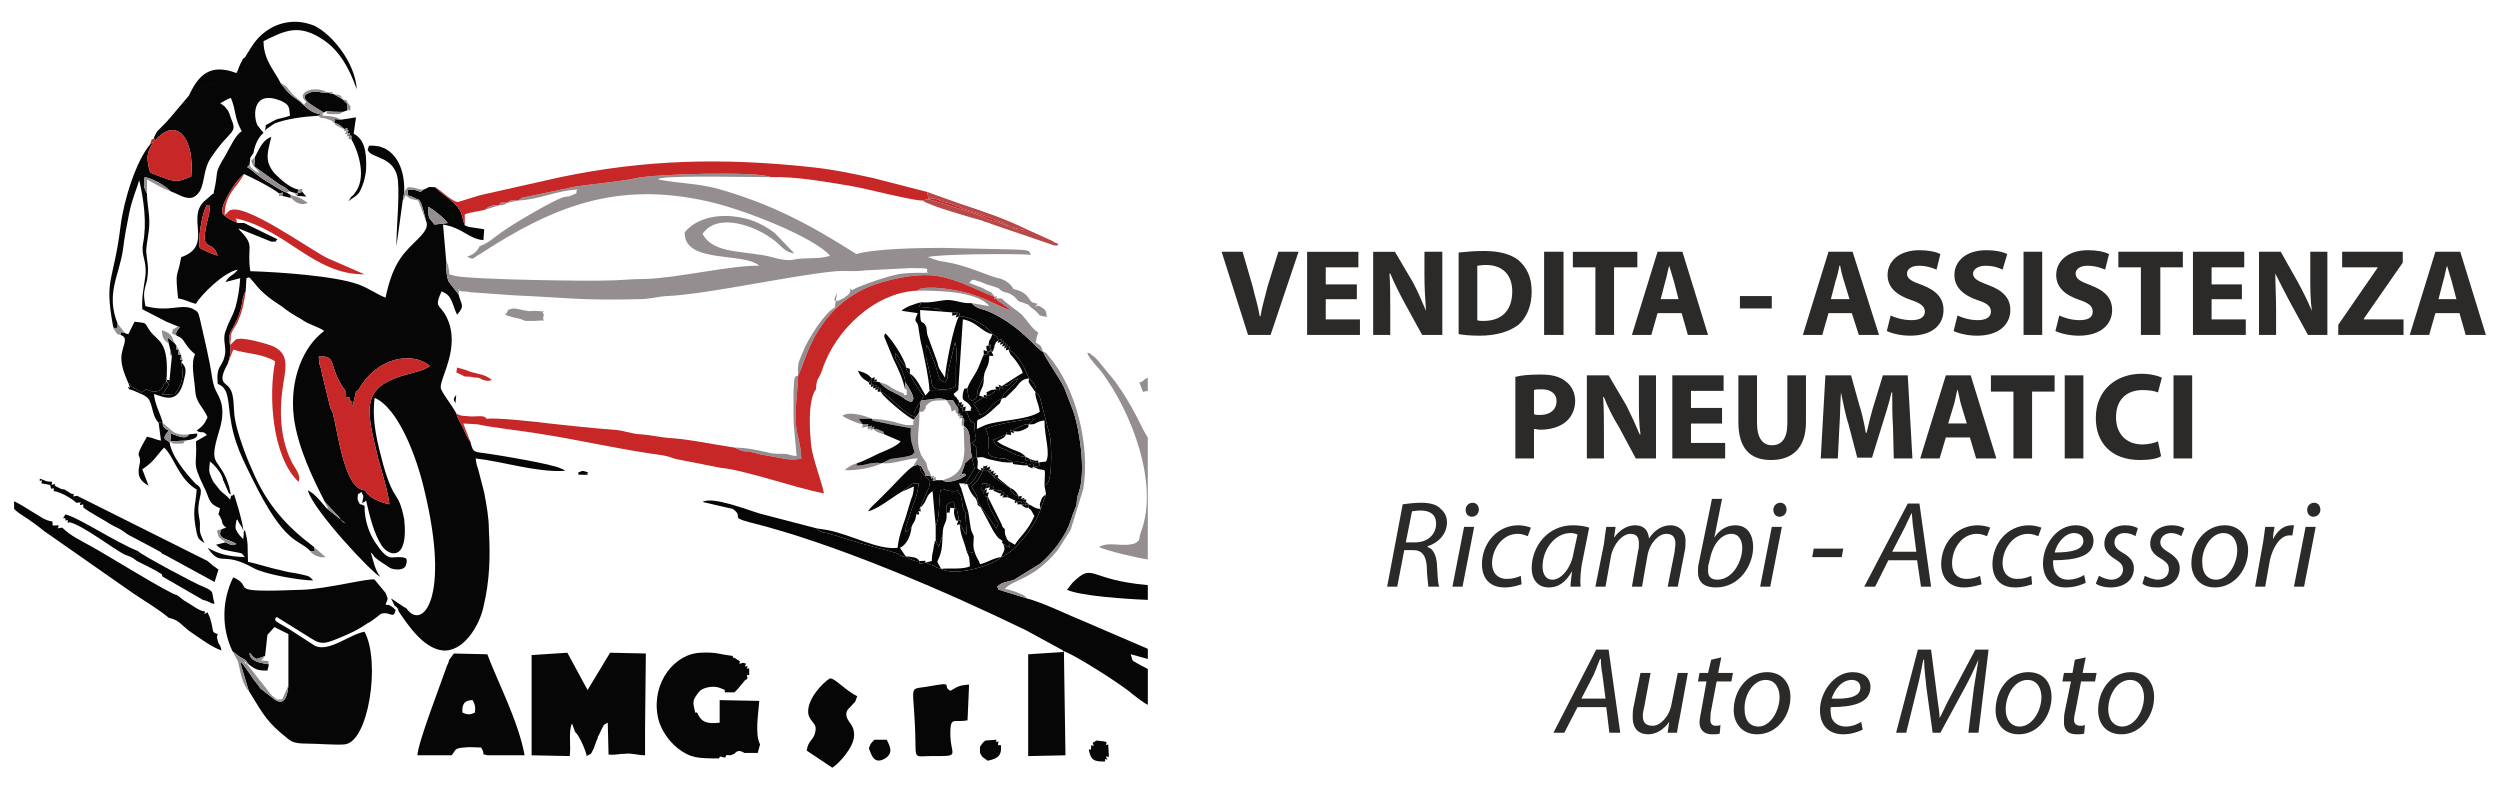
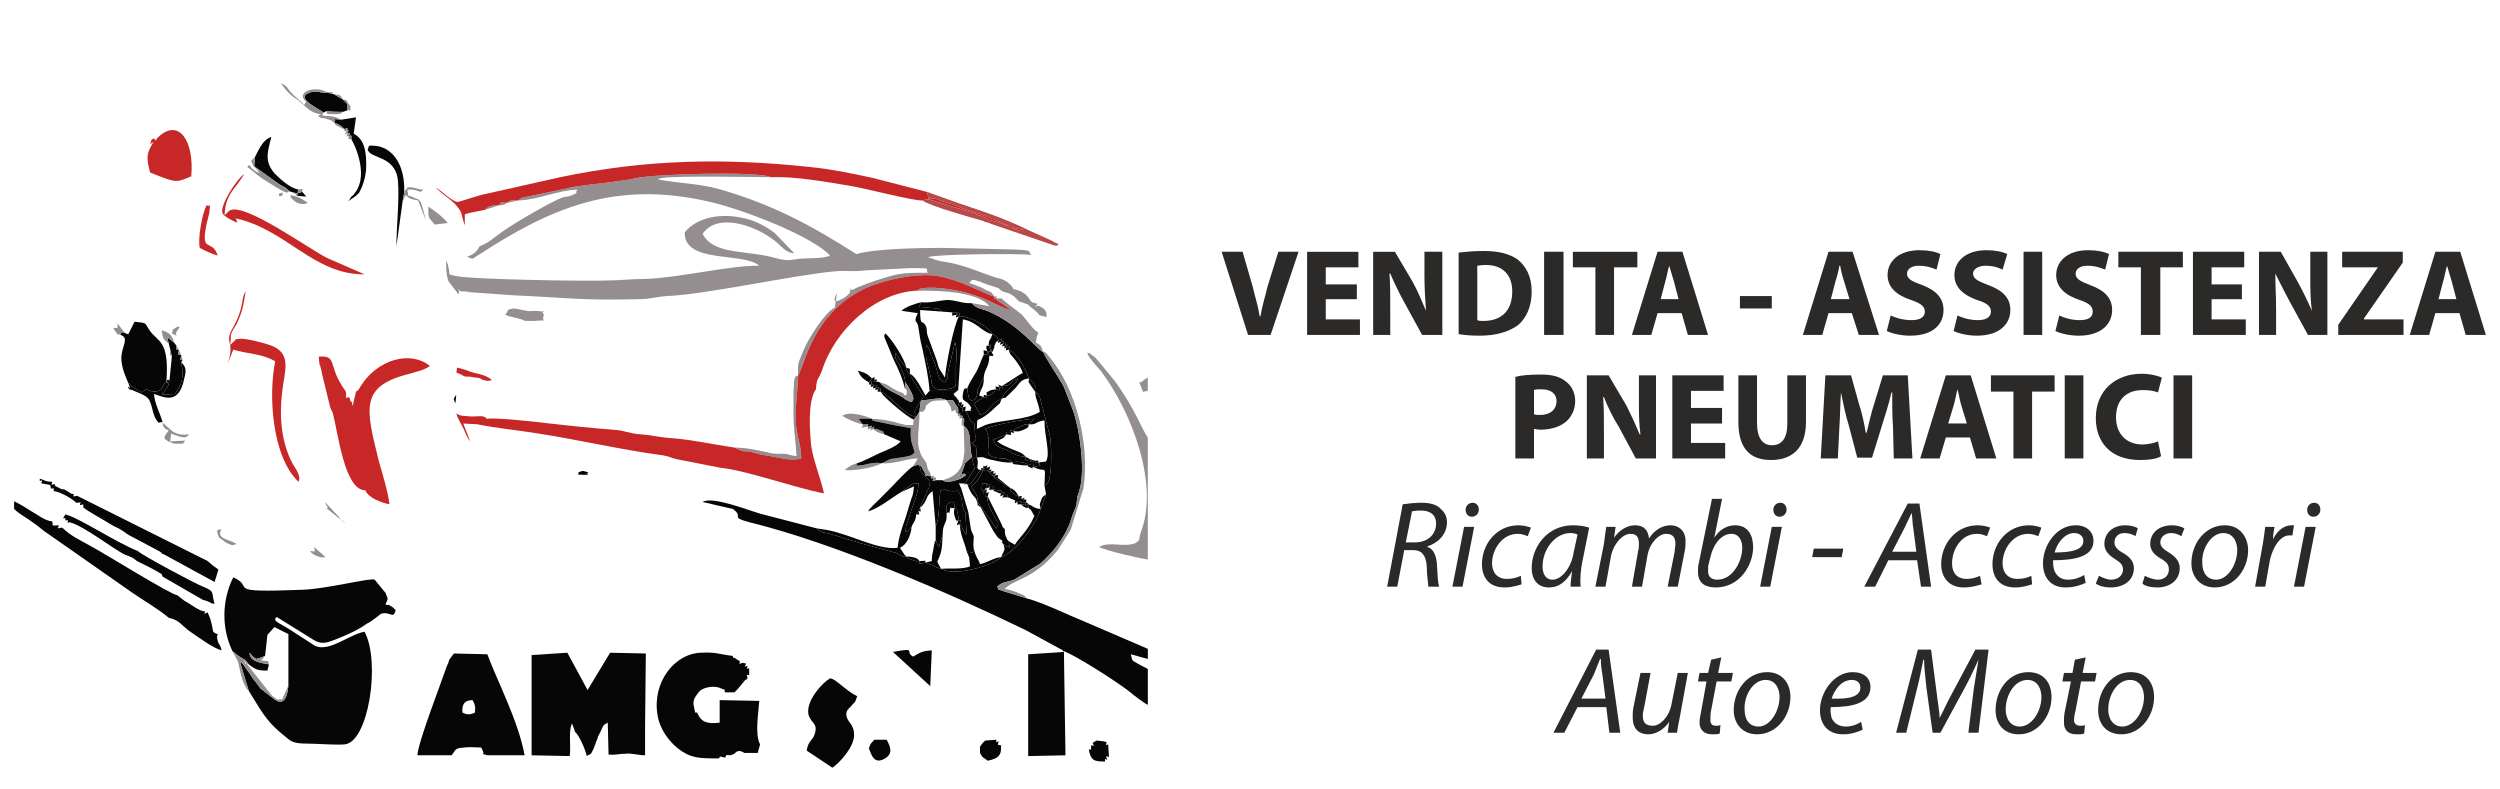
<svg xmlns="http://www.w3.org/2000/svg" xml:space="preserve" width="32.173mm" height="10.16mm" version="1.1" style="shape-rendering:geometricPrecision; text-rendering:geometricPrecision; image-rendering:optimizeQuality; fill-rule:evenodd; clip-rule:evenodd" viewBox="0 0 3217 1016">
  <defs>
    <style type="text/css">
   
    .fil0 {fill:#060606}
    .fil1 {fill:#948E90}
    .fil3 {fill:#B84948}
    .fil2 {fill:#C82727}
    .fil4 {fill:#2B2A29;fill-rule:nonzero}
   
  </style>
  </defs>
  <g id="Layer_x0020_1">
    <g id="_2425117330352">
      <g>
-         <path class="fil0" d="M482 717c4,3 1,1 5,4l15 10c4,2 17,4 20,-3 4,-11 -2,-10 -2,-10 -1,0 -2,-2 -2,-1 -1,1 -2,0 -2,0 -14,-1 -16,7 -34,-20 -8,-13 -13,-28 -13,-46 -4,-2 -4,-2 -6,-2 -1,-3 -3,-4 -3,-8 1,-9 0,-3 5,-8 4,8 2,5 1,15 1,-1 2,-2 2,-2 0,1 2,-1 2,-1 0,0 1,-1 1,-1l0 0c4,18 10,43 20,58 10,15 35,20 29,-34 -8,-39 -12,-18 -27,-70 -7,-27 -15,-55 -11,-86 30,13 54,75 64,119 34,140 -3,181 -23,152 -1,0 -2,-2 -2,-1l-18 -12 4 8c0,1 1,1 1,2 1,0 2,1 2,1 3,4 1,0 3,6 11,16 31,47 56,50 27,3 48,-32 53,-56 8,-33 9,-64 7,-99 0,-16 -3,-32 -6,-48l-8 -31c-2,-5 -2,-6 -3,-13 36,4 77,18 115,16 -4,-3 0,-1 -5,-3 -12,-6 -79,-17 -93,-19 -19,-3 -20,0 -24,-16 -5,-6 -6,-11 -9,-17 -4,-8 -7,-12 -9,-19 -5,-10 -19,-27 -20,-33 -1,-13 26,-52 8,-90 -9,-19 -17,-11 -7,-34 14,5 13,15 20,30 11,-12 5,-13 2,-26l-13 -17c-3,-8 -3,-18 -3,-27l-4 -46c25,4 34,19 52,20l1 -14 -20 -3 -5 -2c-6,-16 -1,-15 -14,-29 -9,-8 -16,-12 -24,-20 -11,-1 -7,0 -15,3l-4 3c-7,-3 -8,-3 -17,-3 3,12 -3,5 8,10 7,4 6,1 9,6 2,3 6,20 7,24 6,13 -12,23 -28,42 -13,16 -19,34 -24,57 -11,-4 -21,-12 -35,-17 -30,-11 -104,-16 -139,-17 -5,-4 -4,0 -4,-14 1,-42 -11,-31 -13,-39 -1,-1 -1,-2 -2,-2l11 -7 -8 0c-5,-2 -18,-8 -20,-13 -3,-10 18,-43 28,-50 11,5 37,18 45,25 6,-1 5,-3 4,3l12 3 3 -1c-5,1 -4,3 -4,-3l-5 -3c-9,-3 -18,-10 -28,-16 -9,-5 -15,-12 -23,-17l3 -3 1 -9 4 -6c2,-11 6,-20 13,-26l-8 -10c-6,-14 -5,-46 31,-31 10,5 10,7 11,19 -19,6 -12,1 -31,12l-1 7c1,0 1,-2 2,-2l10 -7c15,-6 38,-9 56,-10l4 -2c-13,-1 -20,-10 -28,-17 -12,-8 -14,-10 -24,-23 -7,-15 -22,-29 -22,-54 28,-14 46,-23 78,-1 20,14 32,35 42,63 -2,-35 -33,-72 -55,-82 -20,-8 -40,-6 -57,4 -16,10 -21,19 -32,37 -6,21 -8,20 -20,35 -29,-5 -39,-2 -45,27 0,-1 -1,-2 -1,-3 0,0 -1,-1 -1,-2l-3 -6c0,-1 0,-2 0,-2l-17 23c-2,3 -3,3 -6,6 -1,1 -2,2 -3,3l-21 22 0 1c4,5 1,2 6,-2 26,-24 46,5 42,51 -20,8 -18,9 -53,-5 -5,-19 -5,-25 5,-40 -1,2 -4,2 -5,4 -18,21 -34,72 -38,105 -9,73 -21,66 -10,127l1 4c7,0 5,1 5,-6 -15,-38 2,-61 7,-94 2,-17 5,-32 8,-47 4,-20 10,-32 13,-43 6,25 10,56 5,81 -3,17 5,21 3,42 -2,15 -5,26 -4,43l31 16 17 7c0,1 -3,4 -4,6 -2,7 -1,-1 0,5 5,2 3,1 7,4 4,4 6,11 17,20 -6,11 -1,31 0,46 1,17 10,21 16,35 -4,9 -7,12 -14,17 6,5 8,-1 13,6l-14 8c2,32 -6,25 10,58 8,15 5,22 21,28 -3,14 -3,3 1,13 3,5 0,7 7,12l-6 2c-8,13 11,13 19,19 -6,3 -7,1 -14,-2l-12 3c5,5 7,6 17,8 21,4 14,2 20,8 -23,-1 -33,-4 -48,-12 18,26 18,3 59,26 14,8 60,16 77,16 -6,-6 -3,-5 -21,-9 -7,-1 -13,-2 -20,-4 -15,-3 -29,-8 -43,-11 -1,-21 1,-22 -4,-41 -4,7 0,-2 -2,10 0,0 0,1 0,1 0,0 0,1 0,1 -2,-2 -7,-7 -8,-10 -2,-3 -2,-3 -2,-7l1 -7c0,0 1,-1 1,-2 0,1 1,1 1,2 0,1 1,1 1,2l5 8c0,1 0,2 1,2 -2,-15 -8,-33 -12,-46 -6,6 -2,-4 -5,7 -5,-6 -8,-7 -13,-12l-7 -9c0,0 -1,-1 -1,-1 -3,-5 0,0 -3,-6 -4,-9 -3,-10 -2,-21 6,4 16,16 17,24 0,1 1,1 1,2l6 14c1,1 1,1 2,2 0,0 1,0 1,1l-1 -5c0,0 -1,-4 -1,-5 -12,-40 -27,-24 -15,-66 4,-13 8,-26 5,-41 -4,-15 -9,-15 -12,-33 -4,-27 -10,-50 -16,-77 -2,-8 -2,-9 -10,-13 -16,-6 -29,5 -60,-3 -3,-17 -2,-18 2,-33 3,-18 0,-24 -1,-37 0,-11 4,-23 4,-38 0,-13 -3,-25 -3,-37 -5,-8 -4,-14 -3,-21 9,1 27,11 33,18 14,5 27,17 38,0 7,-13 4,-28 15,-44 25,-37 34,-29 25,-50 -1,-3 -3,-9 -4,-10 -3,-4 -2,-2 -4,-5l-4 -3c0,0 -1,-1 -2,-1 6,-3 8,-5 14,-7 7,17 4,25 14,43 -7,3 -16,22 -21,31 -16,26 -8,18 -15,47 0,4 0,1 -2,3l-8 7c-28,22 11,59 -32,74 -5,29 -8,14 -4,53 11,2 14,5 23,7 6,-11 36,-41 54,-44 -7,9 -10,6 -16,16l19 -5c-1,14 -3,26 -6,37 -4,13 -9,19 -12,29 -6,13 1,22 -2,34 -4,17 -11,11 -9,36 10,4 12,11 14,25 4,42 12,60 30,96 43,88 60,78 75,94 8,1 6,2 5,-5 -33,-25 -60,-52 -80,-100 -7,-15 -19,-47 -22,-66 -2,-12 0,-30 -7,-39 -5,-7 -16,-6 -2,-31 10,-31 -6,-25 7,-47 15,-27 9,-35 16,-46l1 -17c5,-1 2,-3 10,6 10,13 21,21 35,30 9,7 15,11 26,17 4,3 8,5 13,7 6,3 11,4 16,8 -26,19 -45,61 -39,111 5,39 25,80 40,109l13 14c9,8 5,9 14,14l-25 -20c-6,-7 -15,-19 -24,-23 6,25 85,109 93,111 -7,-9 -9,-22 -12,-31 4,4 0,-1 5,6zm-264 -148c-5,-4 -11,-3 -1,-15 -3,-2 -2,0 -5,-3 -3,-3 -2,-2 -3,-7l0 -1 -5 1 3 23c-7,-1 -8,-3 -18,-5 -20,34 -5,17 -10,38 -2,10 -1,18 12,25l-8 -21c16,-11 16,-15 28,-28 12,10 19,41 42,54 -2,24 -6,27 0,56 2,8 3,8 10,13l-4 -9c-4,-10 0,-11 -3,-25 -4,-21 7,-31 0,-39 -1,-1 -2,-2 -4,-3 -13,-14 -31,-35 -34,-54zm1 -1l19 -1c18,-2 15,-7 16,-9 -1,0 -1,0 -2,0l-9 1c-4,8 -16,1 -23,-1l-1 10zm192 -99l-1 -10c23,-2 13,10 29,36 5,9 7,6 6,17l4 -1 1 2 1 4 2 0 0 5 1 -1 4 -17 0 0 3 -2c24,-43 70,-50 92,-31 -8,6 -17,7 -26,10 -65,16 -56,45 -40,111 4,14 13,44 14,57 -10,-2 -27,-8 -31,-18 -27,0 -35,-74 -42,-100l-3 -6 -11 -45 0 -1 -2 -8 -1 -2zm140 -203c7,4 21,15 25,21l-17 2c-7,-10 -8,-5 -8,-23zm-294 53c-3,-10 3,-46 9,-55 4,3 5,-5 3,11 -1,3 -2,9 -3,12 -9,41 7,19 14,42 -7,-2 -18,-7 -23,-10zm65 30c-5,-33 7,-32 -14,-53 0,-1 -1,-1 -1,-2l42 17c9,0 4,0 8,-3l-43 -21 -11 7c1,0 1,1 2,2 2,8 14,-3 13,39 0,14 -1,10 4,14zm-124 -172l21 -22c1,-1 2,-2 3,-3 3,-3 4,-3 6,-6l17 -23c0,0 0,1 0,2l3 6c0,1 1,2 1,2 0,1 1,2 1,3 6,-29 16,-32 45,-27 12,-15 14,-14 20,-35 -4,3 -1,-1 -4,5 -1,1 -2,4 -3,6 -3,7 -1,4 -4,9 -34,-13 -49,3 -61,29l-22 26c-3,4 -4,4 -6,7l-5 5c-8,9 -7,5 -12,16z" />
        <path class="fil0" d="M1185 389l-2 6 23 2c5,2 4,2 6,4l13 1c13,0 5,-1 6,3 5,-2 5,-3 3,2 12,-1 37,12 43,23 3,2 1,0 5,3 3,3 1,2 3,5 5,-2 5,-4 3,2 5,-2 4,-3 3,2 4,-1 4,-2 2,3 5,-2 4,-3 2,2 5,-1 5,-2 3,3 10,4 20,22 24,32l2 5c2,2 1,0 4,4 4,5 -1,-3 2,3 4,6 3,4 3,11l-1 0c5,4 1,-2 6,6l13 50c2,9 3,49 -2,59 -3,4 -2,3 -5,5l2 11 -7 19c-6,21 -33,56 -51,62 -7,9 -58,26 -77,15 -4,-1 -7,-2 -10,-4l-10 -4c-14,3 -5,0 -8,-2 -5,0 -2,1 -8,-1 -8,-3 -5,-2 -8,-5l0 1c-13,-2 -6,-3 -16,-6l-44 -12c-12,-4 -18,-5 -29,-9l-14 -4c-5,-1 -4,0 -8,-2 -6,-3 -1,0 -5,-4l-73 -19c-14,-4 -62,-23 -74,-15l39 9c15,11 -5,10 21,17 110,27 255,90 356,139l44 24c5,3 1,-1 5,4l-46 3 0 131 48 -1 -2 -134c16,6 66,38 83,51 6,5 20,16 25,18l0 -46c-5,-3 -8,-4 -13,-7 -9,-5 -6,-3 -9,-12l22 6 0 -13 -79 -34c-20,-8 -57,-26 -77,-31l-29 -9c-14,-5 -4,0 -9,-6 8,-7 11,-5 22,-9l34 -21c17,-15 33,-36 39,-56 1,-2 1,-3 2,-6l4 -10c0,-1 1,-1 1,-2l1 -10c1,-5 2,-6 3,-10 8,-27 0,-79 -8,-102l-12 -31c-6,-12 -24,-37 -27,-46l0 1c-9,-5 -28,-32 -65,-50 -17,-8 -18,-4 -27,-13 -12,1 -19,-4 -32,-4 -11,1 -20,4 -33,3z" />
        <path class="fil1" d="M1285 371c7,7 10,4 16,8 8,4 7,9 14,10l8 3 3 3c19,14 4,9 21,13 -1,-3 1,-8 -6,-12 -7,-5 -7,-1 -9,-1l3 -4 -7 -2c-5,-4 -5,-13 -24,-17 -4,-9 -16,-14 -20,-14 -20,-6 -42,-17 -68,-21 -14,-2 -14,-4 -22,-6 9,-4 116,-5 133,-3 -5,-5 4,-6 -25,-7l-89 -2c-30,0 -88,1 -111,8 -60,-38 -108,-64 -178,-84 -26,-7 -51,-7 -77,-12 1,-1 -1,-1 6,-2 19,-3 118,-1 139,-1 -17,-8 -149,-4 -172,1 -23,5 -52,7 -79,11l-57 12c-14,3 -11,1 -17,6 -4,0 -4,-1 -9,0 -5,1 -4,2 -5,3 -4,0 -11,-2 -10,3 -10,0 -14,1 -19,6l19 -6c4,0 1,1 6,-1 1,0 2,0 2,-1 0,-1 1,-1 2,-1l14 -3c27,-1 49,-13 76,-14 -5,7 5,2 -9,8 -2,1 -6,1 -10,2 -14,5 -62,33 -76,43 -12,8 -18,15 -31,20 -1,1 -3,2 -3,5 -1,8 -3,3 2,6 96,-63 178,-95 294,-69 46,10 137,46 158,70 -12,5 -32,2 -46,5 -15,3 -27,-4 -43,-6 -31,-5 -63,-4 -75,-27 19,-28 68,-11 93,9 8,6 13,15 25,16l-25 -26c-9,-7 -23,-15 -35,-18 -32,-9 -65,-3 -81,17 -1,41 76,25 96,43 -35,-1 -106,16 -147,17 -18,0 -33,2 -51,2 -17,1 -172,-1 -194,-6l-7 -2c0,0 0,-7 -1,-8 -1,-7 1,2 -1,-5l-2 -5c0,9 0,19 3,27l13 17 1 -7c0,1 -5,1 3,3 2,0 8,0 10,1l56 4c68,3 89,7 162,5 15,0 21,-3 36,-4 51,-2 162,-27 218,-32 15,-1 21,1 37,-1l59 -3c31,0 17,1 22,6 -10,0 -22,0 -32,1 -13,1 -45,12 -59,18 -7,3 -4,4 -10,2 1,0 1,-6 1,2 0,0 0,1 0,1 -1,4 -6,7 -9,9 -4,2 -1,0 -6,3 -1,-1 -10,5 -2,-10 0,1 -2,12 -3,19 -12,5 -35,41 -41,57 -5,13 -7,13 -6,30 -4,3 -5,-3 -6,21 0,10 0,19 0,28 0,22 3,37 4,55 -15,-2 -8,-3 -18,-3 -9,0 -13,0 -20,-2 -14,-3 -27,-6 -42,-6l9 4c2,1 7,1 10,1 8,2 14,4 21,5 15,2 32,8 46,4 0,-19 -7,-30 -7,-50 -1,-19 3,-43 3,-57 9,-14 19,-83 91,-114 19,-8 59,-18 87,-14 28,4 62,23 75,27 -1,4 -2,3 2,2 18,17 -15,-11 4,4l15 11c-8,0 -26,-13 -53,-21 -12,-4 -46,-10 -60,-7 -7,1 -5,1 -7,3 22,0 76,0 92,20l-23 -4c9,9 10,5 27,13 37,18 56,45 65,50 -2,-9 -4,-9 -9,-12 1,-9 1,-7 3,-13 -8,-5 -13,-14 -21,-23 -7,-6 -22,-16 -26,-21l-7 0c1,-4 2,-3 -2,-2 -7,-10 -4,-4 -15,-11 -1,0 -1,0 -2,-1l-16 -6c4,-3 2,-6 12,-2l4 1c0,1 1,1 2,1 6,3 13,4 20,7zm-669 -43c-5,-3 -3,2 -2,-6 0,-3 2,-4 3,-5 -3,7 -10,12 -16,13 9,6 8,1 15,-2z" />
        <path class="fil0" d="M341 844l3 -27 9 -10 18 9 0 66c-1,11 -4,28 -18,18l-18 -14c-1,-1 -2,-3 -2,-3 -6,-8 -6,-7 -11,-15l-10 -14c-1,-1 -2,-1 -3,-1l11 36c15,24 21,37 41,54 13,10 12,14 35,14 13,0 36,2 47,1 31,-2 47,-106 26,-145 -19,3 -46,27 -64,18l-34 -22c-13,-8 -21,-10 -15,-15l45 28c12,8 18,6 33,0 17,-7 26,-11 39,-20 5,-2 14,-10 17,-12 12,-4 16,8 19,-5 -5,-4 0,-1 -6,-5 -8,-4 0,0 -7,-2 4,-10 3,-6 0,-15l-14 -17c-4,-3 -62,12 -93,13 -105,4 -59,-3 -89,-16 -15,30 -15,66 -1,95 18,15 13,6 21,17 9,7 12,8 24,8l2 -8c-12,-2 -25,-4 -25,-15 6,6 2,4 9,8 6,-2 7,-2 11,-4z" />
        <path class="fil2" d="M1027 483c0,14 -4,38 -3,57 0,20 7,31 7,50 -14,4 -31,-2 -46,-4 -7,-1 -13,-3 -21,-5 -3,0 -8,0 -10,-1l-9 -4c-27,-4 -54,-10 -79,-12 -18,-1 -26,-4 -41,-5 -16,-1 -20,-5 -36,-6 -27,-2 -55,-5 -82,-8 -15,-2 -70,-8 -81,-6l-27 1c1,0 5,-1 5,0 9,2 5,1 10,6 24,5 55,8 79,12 52,8 107,21 160,28 11,2 9,3 18,5l56 11c32,3 93,25 133,33 0,-7 -14,-44 -16,-60 -2,-18 -5,-56 5,-73 1,0 1,-1 1,-2 1,-15 3,-10 8,-24 16,-50 67,-100 123,-102 2,-2 0,-2 7,-3 14,-3 48,3 60,7 27,8 45,21 53,21l-15 -11c-19,-15 14,13 -4,-4 -4,1 -3,2 -2,-2 -13,-4 -47,-23 -75,-27 -28,-4 -68,6 -87,14 -72,31 -82,100 -91,114zm-422 85l-9 -23 18 1c-5,-5 -1,-4 -10,-6 0,-1 -4,0 -5,0l27 -1c-2,-5 -12,-3 -19,-3 -10,-1 -14,0 -20,-4 2,7 5,11 9,19 3,6 4,11 9,17zm28 -79c-11,-9 -21,-7 -34,-13 -4,-1 -7,-2 -11,-3 -1,10 -2,5 5,9 7,4 5,2 14,3 3,1 4,1 7,1 10,2 -1,0 8,3 4,1 6,2 11,0z" />
        <path class="fil0" d="M740 942c5,4 13,22 15,31 5,-4 4,1 9,-10 2,-5 3,-9 5,-13 0,-2 1,-3 2,-5 7,-14 4,-11 11,-15l1 41c10,1 12,-1 22,-1 8,-1 16,2 25,2l0 -35 1 -96 -46 -1 -29 48 -26 -48 -46 3 0 129 49 1c2,-13 -2,-32 3,-42l4 11z" />
        <path class="fil0" d="M925 976c3,-3 -2,-3 8,-1 3,-5 0,-3 7,-3l5 -2c4,-5 8,-4 13,-1l17 0 3 -11c-7,-13 -2,-41 -1,-56l-51 -1 0 29c-17,2 -24,-1 -29,-13 -2,-1 -2,4 -4,-7 -1,-5 -1,-5 0,-10 2,-4 6,-10 9,-12 6,-4 18,-6 26,-2 10,4 2,0 5,5l12 0 4 -4 10 -12c1,0 2,-1 2,-1 0,-1 1,-1 1,-1 -1,-5 -2,-5 2,-4l0 -9c-4,1 -3,1 -2,-3 -5,1 -4,2 -2,-3l-4 -1c-5,1 -5,3 -4,-2 -1,-1 -4,-2 -6,-4 -2,-1 -2,1 -3,-2 0,-1 -1,-1 -1,-1 -17,-2 -20,-5 -40,-4 -34,1 -63,38 -56,80 3,19 15,34 26,43 17,13 27,13 53,13z" />
        <path class="fil0" d="M595 917c-1,-11 3,-16 13,-16 3,5 4,9 3,16 -6,3 -10,3 -16,0zm-14 55c6,-7 3,-9 16,-10 6,-1 16,0 22,0 8,13 -4,6 8,10l48 0c-8,-44 -35,-95 -48,-130l-43 -1 -6 8c-1,4 -1,4 -3,8 -9,26 -37,98 -38,115l44 0z" />
        <path class="fil2" d="M560 241c8,8 15,12 24,20 13,14 8,13 14,29l5 2 -5 -2 0 -14c4,-2 0,0 6,-2l20 -4c5,-5 9,-6 19,-6 -1,-5 6,-3 10,-3 1,-1 0,-2 5,-3 5,-1 5,0 9,0 6,-5 3,-3 17,-6l57 -12c27,-4 56,-6 79,-11 23,-5 155,-9 172,-1 33,-1 70,6 101,11 19,3 84,20 94,19 9,-2 2,-2 10,-1l58 18c1,1 3,1 4,2 1,0 2,0 2,0l6 3c11,6 9,3 20,7 5,2 5,2 8,3l3 1c1,1 3,1 4,2 0,0 1,0 2,0l13 3c-2,2 2,2 -5,1 -3,-1 -6,-2 -7,-3 -6,-2 -8,-4 -14,-7l-31 -12c0,0 -1,0 -1,0l-21 -7c-1,0 -2,-1 -2,-1 -1,0 -2,-1 -2,-1l-11 -4c-21,-5 -13,-7 -28,-6 -1,-2 -1,-6 -2,-9l-70 -18c-28,-6 -51,-11 -80,-14 -112,-12 -212,-10 -322,13l-98 22c-6,1 -33,10 -34,10 -8,-1 -20,-14 -29,-19z" />
        <path class="fil0" d="M18 655c7,7 16,11 25,18 6,4 9,7 13,10l113 79c16,11 35,22 48,33 13,3 15,8 25,16 13,9 32,23 43,26 -3,-12 -3,-3 -6,-17l1 -4c-9,-3 -4,-2 -10,-21l-3 -7c-5,2 -5,4 -3,-1 -9,-1 -16,-8 -27,-14l-9 -7c-9,-1 -94,-54 -111,-63 -14,-8 -26,-13 -37,-24 -11,2 -3,0 -5,-3 -11,1 -6,0 -8,-5 -10,-1 -19,-9 -25,-12 -10,-6 -14,-9 -24,-14l0 10z" />
        <path class="fil0" d="M1304 555c-5,-2 -5,-4 -3,1 -11,0 -4,0 -6,3l-17 7c3,9 9,10 17,13 9,5 14,8 25,9 -3,7 4,4 6,3 0,4 -1,3 3,3l7 2c0,-5 1,-3 -4,-3l-6 -2 -6 -3c-5,-6 -11,-7 -18,-10 -9,-4 -12,-5 -19,-10 8,-5 8,-3 12,-9 10,1 5,2 6,-3 5,2 4,3 3,-1 6,0 5,1 11,-1 12,-5 7,-5 9,-8 10,1 7,-3 20,-5 0,22 8,42 2,53l-9 1c2,4 -1,3 2,4l-9 2c1,-7 -5,-3 -8,-2 -2,-3 2,-2 -7,-4 -7,-1 -7,-1 -12,0 -1,-1 -1,-2 -5,-3 -4,-2 -4,-2 -9,-2 -32,-3 -8,-14 -21,-38 12,-6 53,-13 63,-13 -1,1 -2,1 -2,2l-5 5c-9,1 -2,-1 -11,3 0,0 -5,2 -5,2 -3,2 -4,3 -4,4zm-15 -42c9,-3 1,2 10,-6 3,-3 5,-5 8,-8 5,-6 7,-11 17,-12 0,7 -2,2 3,10l5 7c0,0 1,1 1,1 0,-7 1,-5 -3,-11 -3,-6 2,2 -2,-3 -3,-4 -2,-2 -4,-4l-2 -5c-4,-10 -14,-28 -24,-32 2,-5 2,-4 -3,-3 2,-5 3,-4 -2,-2 2,-5 2,-4 -2,-3 1,-5 2,-4 -3,-2 2,-6 2,-4 -3,-2 -2,-3 0,-2 -3,-5 -4,-3 -2,-1 -5,-3 -6,-11 -31,-24 -43,-23 2,-5 2,-4 -3,-2 -1,-4 7,-3 -6,-3 2,5 -4,5 6,3 -2,5 -2,4 3,2 -7,12 -17,64 -18,79l-7 -11c-2,-3 -2,-7 -4,-12l-11 -30c-2,-5 -1,-8 -2,-12 -5,-12 -8,2 -8,-22l28 2c-2,-2 -1,-2 -6,-4l-23 -2 2 -6c-8,2 -20,6 -25,11l21 3c-7,15 0,7 1,20 2,13 2,14 5,26 3,15 8,36 9,53l37 0 6 -91c18,3 25,17 38,19 -4,12 -4,4 -5,15 -2,0 -4,-2 -2,7 -6,-2 -4,-2 -4,4 6,0 5,1 4,-4 8,3 4,-4 2,-7 4,-2 5,2 2,-2l2 10c-7,-2 -4,-3 -3,5 7,0 6,1 3,-5 4,-3 0,2 3,-5 5,-9 -2,4 1,-4 3,-5 -1,-2 5,-6 -2,5 -2,3 3,2 -2,5 -2,4 3,2 -2,5 -3,4 2,3 -1,5 -2,4 2,2 -1,5 -2,4 3,3 2,8 3,6 9,14 4,6 7,9 9,16 -1,1 -1,1 -2,1l-25 16c-5,-2 -5,-4 -3,1 -9,-1 -3,0 -5,3 -3,1 -4,0 -8,2 -11,7 0,-1 -4,6 -4,-1 -3,-2 -3,2l-6 -2c3,-12 6,-9 6,-24l-8 17c0,3 -1,8 -2,10 -6,7 -8,1 -9,1l-1 -4c-1,-5 -1,-4 -1,-10 -3,3 -4,-3 -6,8 -2,12 5,6 11,18 -4,4 6,3 -8,4 1,-9 1,-5 -3,-5 1,-5 2,-4 -2,-3 1,-5 2,-3 -3,-3 -1,5 -2,4 3,3 -1,5 -2,4 2,3 -2,10 0,3 3,5 0,0 1,0 1,1 0,1 2,2 2,3 0,0 2,4 2,5 3,5 1,4 7,7 0,6 1,15 1,17 0,0 4,3 -4,8 1,1 2,1 2,3l3 2c0,0 0,0 0,0l1 14c-3,1 -3,-1 -6,2 1,3 2,8 3,12l-13 21c1,-1 3,-2 4,-1 3,3 10,-8 11,-10l3 -5c0,0 1,-1 1,-1 0,0 1,-1 2,-1 0,0 0,-1 1,-1 4,1 4,2 2,-2l5 -1 0 3 3 0 -1 2 3 0 0 3 3 0 -1 2 3 0 0 3 4 0c0,-5 1,-4 -4,-3 2,-5 3,-4 -2,-2 1,-6 2,-4 -3,-3 1,-4 2,-3 -2,-2 1,-6 3,-5 -3,-3 -1,-4 6,-5 -2,-2 -5,1 -1,-6 -3,3 -4,-1 -3,-2 -2,2 -10,-1 -2,-6 -6,-16 11,-2 8,1 20,3 9,2 17,4 26,3 1,3 -1,2 7,3 6,1 8,1 12,1 0,0 1,0 1,1 0,1 1,1 2,1 16,3 -10,1 5,0 17,9 15,-6 14,24 3,-2 2,-1 5,-5 5,-10 4,-50 2,-59l-13 -50c-5,-8 -1,-2 -6,-6 1,11 4,12 6,25 -17,11 -50,10 -70,17l-11 5c1,-21 -3,-2 24,-28 7,-7 4,-1 8,-11 -20,10 -12,16 -28,21 -2,-6 -5,-10 -8,-14 0,-1 1,-2 2,-2l11 -7c5,2 5,3 3,-2 3,-1 1,2 7,-2 7,-5 3,-3 5,-6 9,2 4,2 5,-3 5,2 5,4 3,-1 17,-2 5,-3 21,-10 -3,6 0,2 -4,6l-3 3c-9,10 -10,8 -14,17zm-73 -21c6,-9 2,-4 4,-14l9 -38c3,14 2,17 1,31l0 23c-2,9 0,1 -3,5 0,0 -25,8 -28,-5 0,0 -1,-7 -1,-7l-4 -17c-3,-10 -3,-15 -2,-26 3,4 2,2 5,9 1,2 0,2 2,5 2,7 2,4 5,13 5,19 5,18 12,21z" />
-         <path class="fil0" d="M1197 883c-32,6 -20,-8 -19,76 0,18 2,14 20,14 42,0 23,1 25,-35 1,-15 6,-8 22,-11l2 -46c-14,1 -15,3 -24,8 -12,-6 7,-12 -26,-6z" />
+         <path class="fil0" d="M1197 883l2 -46c-14,1 -15,3 -24,8 -12,-6 7,-12 -26,-6z" />
        <path class="fil0" d="M1290 696c3,12 4,9 -1,19 0,0 0,1 -1,2 -10,1 -17,7 -27,9l-1 -3c-5,-9 -9,-16 -7,-33l-1 21 -8 -1c1,2 0,1 2,4 0,0 0,1 0,1 0,0 1,2 1,2l1 10c0,1 0,2 0,2 -11,4 -23,2 -37,3l-4 -7c0,-1 -1,-2 -1,-2 6,-13 6,-16 7,-35l-5 16 -4 -8c-4,5 1,-5 -2,5 0,0 -1,5 -1,6 -1,5 -2,8 -2,15l-8 2c-2,-4 4,-2 -8,-2 -3,-5 -8,-5 -16,-6 3,3 0,2 8,5 6,2 3,1 8,1 3,2 -6,5 8,2l10 4c3,2 6,3 10,4 19,11 70,-6 77,-15 18,-6 45,-41 51,-62l7 -19c-2,2 -5,3 -6,7 -3,8 -2,5 -1,12 -6,-1 -3,0 -8,-2l-5 -3c-1,0 -1,0 -2,-1l-4 -3c1,-4 2,-3 -2,-3 0,-4 1,-2 -4,-1 1,-5 2,-4 -3,-3 -3,-5 -4,-8 -11,-11l-16 -13 -4 0 0 -3 -3 0 1 -2 -3 0 0 -3 -3 0 1 -2 -3 0 0 -3 -5 1c2,4 2,3 -2,2 -1,0 -1,1 -1,1 -1,0 -2,1 -2,1 0,0 -1,1 -1,1l-3 5c-1,2 -8,13 -11,10 -1,-1 -3,0 -4,1l13 -21c-1,-4 -2,-9 -3,-12 3,-3 3,-1 6,-2l-1 -14c0,0 0,0 0,0l-3 -2c0,-2 -1,-2 -2,-3 8,-5 4,-8 4,-8 0,-2 -1,-11 -1,-17 -6,-3 -4,-2 -7,-7 0,-1 -2,-5 -2,-5 0,-1 -2,-2 -2,-3 0,-1 -1,-1 -1,-1 -3,-2 -5,5 -3,-5 -4,1 -3,2 -2,-3 -5,1 -4,2 -3,-3 -2,-9 1,1 -3,-6 -4,-6 1,4 -4,-5l6 -5 -37 0c0,0 1,1 0,1l-5 6c-5,-8 -12,-24 -20,-28 -1,-9 2,-5 -5,-8 -1,-10 -20,-39 -27,-44 -2,5 -2,2 4,17 3,7 4,10 7,17 5,10 13,27 14,37l3 2 2 9c-7,-3 -5,3 -7,-5 3,5 0,3 5,3l0 -7 -3 -2 1 -8c-1,-8 -3,-12 -6,-19 -8,-16 -7,-9 -7,-19 6,7 4,9 14,19 0,3 1,4 2,5 0,1 1,2 1,2 0,-1 1,0 2,1 2,7 14,25 18,29 -19,27 -9,17 -12,26 -13,-2 -31,-27 -44,-32 0,-5 1,-4 -3,-3 1,-4 1,-3 -3,-2 1,-4 1,-3 -3,-2 1,-4 1,-3 -3,-2 1,-5 2,-4 -3,-3l4 -5c-1,3 -1,2 3,2 -1,4 -2,2 3,2 0,-4 1,-3 -3,-2 1,-5 1,-4 -3,-2 -6,-6 -8,-7 -18,-10 3,8 7,11 14,15 1,4 0,3 3,3 -1,4 -1,3 3,2 -1,4 -1,3 3,2 -1,4 -2,3 3,2 -1,4 -2,3 3,3l3 4c7,8 33,30 40,32l6 -8c0,-1 1,-1 1,-2l2 -15c16,0 23,-5 33,0 11,0 7,-1 12,6 4,6 3,3 3,12 4,-1 3,-2 2,2 4,0 4,-1 3,3 1,1 4,-4 2,10 12,7 6,27 11,40l-7 6c-4,4 -1,0 -3,5l-5 14c-1,-3 -7,1 1,-2 9,-4 0,-1 6,0 0,1 -1,1 -2,2l-5 3c-3,1 -17,7 -23,2l-9 0c-5,1 -4,2 -3,-3 -4,1 -3,2 -3,-2 -13,-2 -4,0 -10,-8 -3,-5 -1,-5 -7,-7 9,8 -5,3 16,21l-2 10c-1,0 -1,1 -1,1l-10 23 -2 5 -3 4c5,0 4,1 3,-4 4,-1 3,4 2,-5 4,-3 0,1 5,-5 5,-8 3,-10 11,-16l4 45c5,-9 4,-29 6,-46 10,-2 4,0 14,1 11,1 8,-4 9,2 7,4 3,19 9,25l4 0 -9 -30c0,-1 -1,-2 -1,-2l-2 -5c15,1 8,-2 15,11 6,10 7,5 9,17l3 2 1 1 -1 -1 -3 -2 0 -4c1,-7 -4,-13 -8,-20 17,-14 10,-22 20,-21l2 2 3 3 2 2 3 3 20 13c1,4 -2,1 4,7 3,3 3,2 7,4 0,4 -1,3 3,3l4 1c-1,5 -2,4 2,3 1,4 -4,3 4,3l-1 4c3,4 1,0 4,4l4 7c-8,19 -20,28 -25,37 -11,-6 -13,-7 -13,-20l-3 -3 -1 -3 1 3 3 3c0,4 0,8 2,11 0,1 1,3 2,3 2,6 1,-2 2,10 -1,-1 -2,-3 -3,-2 0,1 -2,-1 -3,-1 0,-1 -1,-2 -2,-2 -2,-2 -1,-3 -1,-4zm24 -47c-1,-4 4,-4 -5,-3l-3 -2c0,5 -1,4 3,2 2,4 -4,3 5,3 3,3 3,3 7,5 -4,-9 2,-4 -7,-5z" />
        <path class="fil0" d="M1071 988c8,-5 28,-26 28,-42 0,-15 -9,-16 -10,-26 0,-6 2,-7 6,-11 8,-10 3,0 8,-13 -16,-8 -28,-23 -35,-23 -9,5 -30,27 -28,45 2,12 12,12 9,24 -2,11 -9,10 -11,24l33 22z" />
        <path class="fil0" d="M160 428c-6,0 -5,-2 -5,3 12,4 1,15 1,30 0,12 6,25 9,32 1,0 1,0 2,1 1,4 9,7 15,11l6 -4c4,2 9,4 16,2 5,-2 5,-5 7,-9l3 -3c4,-53 -11,-51 -21,-65 -8,-11 -2,-10 -20,-12l-8 16c-4,-1 -2,0 -5,-2z" />
        <path class="fil2" d="M425 525l3 6 -2 -9c12,9 3,-9 13,27 6,24 4,32 15,58 7,18 13,9 16,24 14,-1 1,3 20,4 1,-35 -23,-50 -19,-115 0,-3 1,-8 1,-10 0,-14 0,-5 -2,-8 -8,2 -7,9 -8,18l-8 1 -1 1 7 3c-6,4 -4,4 -12,2l5 -10 -2 0 -7 5 6 -9 -1 -2c-10,10 -4,4 -4,1l-7 -7c-5,-5 0,-2 -6,-4l-5 -10c-4,-5 0,-1 -4,-12 -2,-5 -3,-9 -6,-13 -1,6 1,0 -6,3l1 2c11,-5 3,-4 9,2l-7 6 0 1c8,-4 7,-13 10,8 2,12 12,29 1,37zm33 -21l0 0 0 0c5,1 5,2 3,-2l-3 2zm3 -2c2,4 2,3 -3,2l0 0 -4 17 8 -1c1,-9 0,-16 8,-18 2,3 2,-6 2,8 0,2 -1,7 -1,10 -4,65 20,80 19,115 -19,-1 -6,-5 -20,-4 -3,-15 -9,-6 -16,-24 -11,-26 -9,-34 -15,-58 -10,-36 -1,-18 -13,-27l2 9c7,26 15,100 42,100 4,10 21,16 31,18 -1,-13 -10,-43 -14,-57 -16,-66 -25,-95 40,-111 9,-3 18,-4 26,-10 -22,-19 -68,-12 -92,31zm-16 10c0,3 -6,9 4,-1l-4 1c1,-11 -1,-8 -6,-17 -16,-26 -6,-38 -29,-36l1 10c7,-3 5,3 6,-3 3,4 4,8 6,13 4,11 0,7 4,12l5 10c6,2 1,-1 6,4l7 7zm-31 -32l11 45c11,-8 1,-25 -1,-37 -3,-21 -2,-12 -10,-8zm-2 -9l2 8 7 -6c-6,-6 2,-7 -9,-2zm39 46l-1 -4 -6 9 7 -5zm2 5l0 -5 -5 10c8,2 6,2 12,-2l-7 -3zm-160 -54l7 -18c21,6 37,5 54,15 -9,44 -4,123 30,155 4,-7 -4,-17 -8,-24 -14,-27 -17,-60 -13,-92 3,-26 12,-47 -11,-58 -6,-3 -35,-11 -44,-10 -7,1 -2,-1 -12,8 2,-12 -1,-11 4,-20 3,-5 5,-7 7,-13 5,-11 7,-23 9,-36 -7,11 -1,19 -16,46 -13,22 3,16 -7,47zm13 -181c-3,-2 0,-2 -3,-6 65,14 101,73 166,72l-46 -20c-21,-9 -113,-77 -129,-61l-5 5c0,-27 16,-36 25,-53 -10,7 -31,40 -28,50 2,5 15,11 20,13z" />
        <path class="fil0" d="M51 619c4,-1 3,-2 2,3l11 2c2,2 0,2 2,5 4,-1 3,-1 3,3 9,1 24,10 29,15 11,-1 3,0 5,3 5,-1 4,-2 4,3 9,7 23,14 34,21 8,5 11,5 18,10 5,4 9,6 15,9l30 16c5,3 1,0 5,4l1 0 66 36 5 -16c-5,-4 -3,-2 -7,-5l-7 -6 -168 -84c-6,1 -5,2 -4,-2 -4,-1 -3,0 -7,-3 -4,-2 -3,-2 -5,-3 -6,-1 -3,0 -7,-2 -12,-6 -2,-1 -6,-5 -5,1 -4,2 -3,-3 -9,0 -9,-2 -16,-4l0 3z" />
        <path class="fil1" d="M1477 720l0 -157c-8,-11 -16,-36 -42,-72l-23 -28c-1,-1 -4,-4 -4,-4 -1,0 -2,-2 -3,-2 -3,-2 0,-2 -6,-3 2,7 14,19 18,24 39,52 75,145 51,207 -4,12 1,8 -7,14 -16,6 -33,-3 -47,5 11,5 49,14 63,16z" />
        <path class="fil1" d="M1240 548c2,-14 -1,-9 -2,-10 1,-4 1,-3 -3,-3 1,-4 2,-3 -2,-2 0,-9 1,-6 -3,-12 -5,-7 -1,-6 -12,-6 -10,-5 -17,0 -33,0l-2 15c0,1 -1,1 -1,2l-6 8c-3,8 4,7 -10,7 -1,0 -13,-3 -15,-4 -9,-2 -20,-4 -29,-4 -4,-2 -28,-11 -38,-4 3,3 19,10 26,11 2,3 -7,6 7,3 -1,5 -1,4 4,2 -2,6 -2,3 3,1 1,1 1,2 5,4 5,2 2,1 9,3 -4,-7 2,-2 -5,-5 -7,-3 -4,-2 -9,-2 2,-5 2,-3 -3,-1 2,-5 2,-3 -4,-2 -1,-4 5,-3 -7,-3l-5 -7 17 0c2,3 -2,1 4,3l19 4c9,2 17,3 27,5 -1,19 2,19 5,32 -1,0 -1,0 -2,1 -1,4 -28,6 -30,7l-10 5c-17,-2 -21,4 -34,3 2,1 0,1 2,-3 -7,2 -12,5 -16,9 14,1 37,-3 48,-9 14,2 31,-6 46,-6l-6 10c1,0 4,-1 4,-1 0,0 1,-1 1,-1 1,0 1,0 1,0 6,2 4,2 7,7 6,8 -3,6 10,8 0,4 -1,3 3,2 -1,5 -2,4 3,3 0,-5 2,-4 -3,-3 1,-4 2,-3 -3,-2 -1,-5 -2,-6 -4,-9l-2 -8c-1,-3 -6,-7 -8,-14 -6,-15 0,-34 -1,-52 9,-1 2,2 7,-3 4,-5 -3,-1 5,-8 6,-5 13,-3 23,-4 0,1 1,1 1,2l4 6c3,10 1,6 -1,8 15,-7 2,-3 11,2 -1,4 -2,3 2,2 -1,4 -1,4 3,3 -1,14 -1,8 2,10l1 33c-2,22 -8,31 -28,37 6,5 20,-1 23,-2l5 -3c1,-1 2,-1 2,-2 -6,-1 3,-4 -6,0 -8,3 -2,-1 -1,2l5 -14c2,-5 -1,-1 3,-5l7 -6c-5,-13 1,-33 -11,-40z" />
        <path class="fil0" d="M81 667c4,0 3,-1 3,3 4,-1 3,-2 3,3l2 -1c18,4 57,35 72,42 8,3 9,3 15,8 8,4 23,11 32,17l1 3 52 30c11,3 2,1 9,3 2,1 -2,1 6,2 -5,-16 2,-15 -17,-23 -4,-1 -76,-39 -82,-45 -28,-11 -76,-43 -93,-47l-3 5z" />
-         <path class="fil0" d="M1477 772l0 -19c-79,-7 -69,-30 -97,-3l-7 9c17,8 77,12 104,13z" />
        <path class="fil0" d="M1110 546c12,0 6,-1 7,3 6,-1 6,-3 4,2 5,-2 5,-4 3,1 5,0 2,-1 9,2 7,3 1,-2 5,5l21 9c-5,6 -17,11 -27,15 -6,3 -24,12 -29,13 -2,4 0,4 -2,3 13,1 17,-5 34,-3l10 -5c2,-1 29,-3 30,-7 1,-1 1,-1 2,-1 -3,-13 -6,-13 -5,-32 -10,-2 -18,-3 -27,-5l-19 -4c-6,-2 -2,0 -4,-3l-17 0 5 7z" />
        <path class="fil0" d="M1175 600c-8,5 -22,21 -30,29l-15 15c-4,4 -10,9 -13,14 13,-3 31,-18 43,-25l8 -6c9,-6 3,-4 14,-5 -1,16 -6,23 -11,40l-5 15c-2,12 0,5 1,7 1,0 2,-2 3,-3l3 -3c2,-6 5,-6 6,-16l3 -4 2 -5 10 -23c0,0 0,-1 1,-1l2 -10c-21,-18 -7,-13 -16,-21 0,0 0,0 -1,0 0,0 -1,1 -1,1 0,0 -3,1 -4,1z" />
        <path class="fil2" d="M239 225c2,-11 4,-17 -1,-28 -4,-12 -6,-16 -14,-21 -6,1 -5,0 -11,2 -31,14 -17,54 26,47zm18 94c5,3 16,8 23,10 -7,-23 -23,-1 -14,-42 1,-3 2,-9 3,-12 2,-16 1,-8 -3,-11 -6,9 -12,45 -9,55zm-18 -94c-43,7 -57,-33 -26,-47 6,-2 5,-1 11,-2 8,5 10,9 14,21 5,11 3,17 1,28zm-41 -47c-4,3 -2,-2 -5,8 1,-2 4,-2 5,-4 -10,15 -10,21 -5,40 35,14 33,13 53,5 4,-46 -16,-75 -42,-51 -5,4 -2,7 -6,2z" />
        <path class="fil3" d="M1187 258c9,7 63,22 77,26 0,0 1,0 2,1l7 2c1,0 1,1 2,1l82 28c6,0 3,0 5,-2 -4,-2 -4,-1 -8,-4l-31 -14c-28,-14 -58,-24 -88,-34l-42 -15c1,3 1,7 2,9 15,-1 7,1 28,6l11 4c0,0 1,1 2,1 0,0 1,1 2,1l21 7c0,0 1,0 1,0l31 12c6,3 8,5 14,7 1,1 4,2 7,3 7,1 3,1 5,-1l-13 -3c-1,0 -2,0 -2,0 -1,-1 -3,-1 -4,-2l-3 -1c-3,-1 -3,-1 -8,-3 -11,-4 -9,-1 -20,-7l-6 -3c0,0 -1,0 -2,0 -1,-1 -3,-1 -4,-2l-58 -18c-8,-1 -1,-1 -10,1z" />
        <path class="fil1" d="M1321 770c-2,-3 -2,-3 -6,-5 -3,-1 -5,-2 -7,-3 -7,-2 -8,-3 -15,-4 11,-13 36,-11 68,-50l16 -25c0,-1 1,-1 1,-2l16 -52c9,-55 -9,-129 -44,-170 -6,-7 -1,-3 -8,-7 3,9 21,34 27,46l12 31c8,23 16,75 8,102 -1,4 -2,5 -3,10l-1 10c0,1 -1,1 -1,2l-4 10c-1,3 -1,4 -2,6 -6,20 -22,41 -39,56l-34 21c-11,4 -14,2 -22,9 5,6 -5,1 9,6l29 9z" />
        <path class="fil0" d="M1303 595c5,-1 5,-1 12,0 9,2 5,1 7,4 3,-1 9,-5 8,2l9 -2c-3,-1 0,0 -2,-4l-1 1 -7 -2c-4,0 -3,1 -3,-3 -2,1 -9,4 -6,-3 -11,-1 -16,-4 -25,-9 -8,-3 -14,-4 -17,-13l17 -7c2,-3 -5,-3 6,-3 -2,-5 -2,-3 3,-1 0,-1 1,-2 4,-4 0,0 5,-2 5,-2 9,-4 2,-2 11,-3l5 -5c0,-1 1,-1 2,-2 -10,0 -51,7 -63,13 13,24 -11,35 21,38 5,0 5,0 9,2 4,1 4,2 5,3zm-45 51l0 4 3 2 1 1 16 30c8,12 5,8 12,13 0,1 -1,2 1,4 1,0 2,1 2,2 1,0 3,2 3,1 1,-1 2,1 3,2 -1,-12 0,-4 -2,-10 -1,0 -2,-2 -2,-3 -2,-3 -2,-7 -2,-11l-3 -3 -1 -3 -18 -36c2,-10 2,-4 -2,-5 1,-5 2,-5 -2,-3l3 -6c-2,5 -2,4 3,2 2,3 -5,4 5,3 2,3 -1,1 4,3 4,2 4,2 6,2 -1,5 -2,4 3,2 1,4 -7,3 6,3 -2,-4 3,-3 -6,-3 2,-5 2,-4 -3,-2 -1,-4 5,-3 -4,-4l-6 -1c-1,-4 4,-4 -5,-3 2,-5 2,-4 -3,-2 -2,-3 6,-3 -6,-3 -2,15 1,7 3,9 -2,5 -4,4 2,3 -1,10 -1,3 2,5 -2,8 5,19 10,28 0,1 1,1 1,2 1,3 5,2 0,11l-24 -34zm-40 15c5,-6 2,7 5,-8 3,2 0,0 5,1 0,3 -1,4 0,9 3,11 4,6 5,7 -3,10 -2,4 2,5 1,15 5,19 9,35l8 1 1 -21c-3,-7 -3,-6 -4,-11 -1,-6 -2,-13 -3,-20l-4 0 2 29c-5,-5 -1,1 -5,-7 0,0 -1,-3 -2,-3 0,0 -1,-1 -1,-2 0,0 0,-1 -1,-1 2,-10 1,-4 -2,-5 0,-4 1,-4 -1,-10 -1,-7 0,-4 -4,-6 0,-4 1,-11 -6,-7 -6,2 -4,8 -4,14zm-58 -28l16 -7c-1,14 -3,13 -5,21l-6 20c-4,11 -9,26 -10,38 -26,3 -59,-17 -91,-23l-13 -2c4,4 -1,1 5,4 4,2 3,1 8,2l14 4c11,4 17,5 29,9l44 12c10,3 3,4 16,6 -1,-1 -1,-1 -2,-2 0,0 -1,-1 -1,-1l-6 -9c9,-4 14,-16 15,-27l-3 3c-1,1 -2,3 -3,3 -1,-2 -3,5 -1,-7l5 -15c5,-17 10,-24 11,-40 -11,1 -5,-1 -14,5l-8 6z" />
        <path class="fil0" d="M1258 646l24 34c5,-9 1,-8 0,-11 0,-1 -1,-1 -1,-2 -5,-9 -12,-20 -10,-28 -3,-2 -3,5 -2,-5 -6,1 -4,2 -2,-3 -2,-2 -5,6 -3,-9 12,0 4,0 6,3 5,-2 5,-3 3,2 9,-1 4,-1 5,3l6 1c9,1 3,0 4,4 5,-2 5,-3 3,2 9,0 4,-1 6,3l9 4 3 2c9,-1 4,-1 5,3 9,1 3,-4 7,5l2 -1 1 -4c-8,0 -3,1 -4,-3 -4,1 -3,2 -2,-3l-4 -1c-4,0 -3,1 -3,-3 -4,-2 -4,-1 -7,-4 -6,-6 -3,-3 -4,-7l-20 -13 -3 -3 -2 -2 -3 -3 -2 -2c-10,-1 -3,7 -20,21 4,7 9,13 8,20z" />
        <path class="fil0" d="M1165 492c3,4 12,19 10,22 -2,2 1,6 -10,0 -3,-2 2,1 -4,-3 -11,-7 -21,-9 -29,-19l-4 -1c-5,0 -4,2 -3,-2 -4,0 -4,1 -3,-2l-4 5c5,-1 4,-2 3,3 4,-1 4,-2 3,2 4,-1 4,-2 3,2 4,-1 4,-2 3,2 4,-1 3,-2 3,3 13,5 31,30 44,32 3,-9 -7,1 12,-26 -4,-4 -16,-22 -18,-29 -1,-1 -2,-2 -2,-1 0,0 -1,-1 -1,-2 -1,-1 -2,-2 -2,-5 -10,-10 -8,-12 -14,-19 0,10 -1,3 7,19 3,7 5,11 6,19z" />
        <path class="fil0" d="M1204 677l0 19 4 8 5 -16c0,-16 6,-13 5,-27 0,-6 -2,-12 4,-14 7,-4 6,3 6,7 4,2 3,-1 4,6 2,6 1,6 1,10 3,1 4,-5 2,5 1,0 1,1 1,1 0,1 1,2 1,2 1,0 2,3 2,3 4,8 0,2 5,7l-2 -29c-6,-6 -2,-21 -9,-25 -1,-6 2,-1 -9,-2 -10,-1 -4,-3 -14,-1 -2,17 -1,37 -6,46z" />
        <path class="fil0" d="M416 145l4 -2c7,1 15,1 21,1l6 -2 0 -8 -6 -6 -12 -7 -1 0 -7 -2c-8,1 -8,-1 -15,-1 -4,0 -2,-1 -7,1 -22,7 14,22 17,26z" />
        <path class="fil0" d="M518 259l2 -11c1,-24 -6,-47 -25,-57 -3,-1 -7,-3 -10,-3 -15,-2 -9,1 -12,4 2,13 36,7 39,41 2,24 -2,58 -2,84l8 -58z" />
        <path class="fil0" d="M1216 492c-7,-3 -7,-2 -12,-21 -3,-9 -3,-6 -5,-13 -2,-3 -1,-3 -2,-5 -3,-7 -2,-5 -5,-9 -1,11 -1,16 2,26l4 17c0,0 1,7 1,7 3,13 28,5 28,5 3,-4 1,4 3,-5l0 -23c1,-14 2,-17 -1,-31l-9 38c-2,10 2,5 -4,14z" />
        <path class="fil0" d="M439 154c-14,-1 -5,-2 -9,4 7,2 7,3 13,8 5,-1 5,-2 3,2 4,-1 2,-1 1,4 5,-1 3,-2 2,3 4,-1 3,-1 3,4 10,18 20,51 4,70 0,1 -4,4 -4,4 -3,4 0,1 -4,6l10 -7c1,-1 3,-3 4,-4 5,-9 8,-19 9,-30 1,-25 -3,-39 -16,-46l3 -21 -19 3z" />
        <path class="fil0" d="M328 202l-1 12 32 23c8,5 6,2 13,9l6 2c9,1 3,2 6,-4 -11,-2 -23,-13 -31,-21 -13,-16 -9,-26 -4,-47 -10,4 -14,12 -21,26zm61 45c-7,2 -5,0 -7,5l12 1 -5 -6z" />
        <path class="fil0" d="M217 442l2 8 2 9 -3 30c-2,7 0,5 -4,11l-6 8 17 -1c9,-13 12,-21 8,-41l2 -2c-4,-2 -3,2 -2,-7 -5,-1 -4,0 -3,-7 -5,-1 -3,2 -3,-5l-3 -4 -9 -7 2 8z" />
        <path class="fil0" d="M165 493c6,14 -4,-2 1,8l4 1c9,4 19,7 22,13 5,10 4,21 12,29l5 -1c-3,-11 -10,-23 -11,-36 13,4 32,15 39,-20 3,-11 2,-15 -4,-21 4,20 1,28 -8,41l-17 1 6 -8c4,-6 2,-4 4,-11 -5,0 -4,-1 -2,5l-2 -3 -3 3c-2,4 -2,7 -7,9 -7,2 -12,0 -16,-2l-6 4c-6,-4 -14,-7 -15,-11 -1,-1 -1,-1 -2,-1z" />
        <path class="fil0" d="M1272 445c2,3 6,10 -2,7 1,5 2,4 -4,4 -3,6 -6,16 -10,23 -3,5 -9,14 -11,20 0,6 0,5 1,10l1 4c1,0 3,6 9,-1 1,-2 2,-7 2,-10l8 -17c1,-11 7,-12 7,-27 -1,-8 -4,-7 3,-5l-2 -10c3,4 2,0 -2,2z" />
        <path class="fil0" d="M1289 497c2,5 2,3 -3,1 -1,5 4,5 -5,3 -2,3 2,1 -5,6 -6,4 -4,1 -7,2 2,5 2,4 -3,2l-11 7c-1,0 -2,1 -2,2 3,4 6,8 8,14 16,-5 8,-11 28,-21l0 0c4,-9 5,-7 14,-17l3 -3c4,-4 1,0 4,-6 -16,7 -4,8 -21,10z" />
        <path class="fil1" d="M361 107c10,13 12,15 24,23 8,7 15,16 28,17l-4 2c2,1 0,1 5,3 3,0 4,0 6,1 9,3 3,0 10,5 2,2 -1,2 6,5 5,3 3,2 7,3 0,4 -1,3 3,2 -2,5 -4,5 1,4 -1,4 -2,4 2,3 -1,5 -2,4 3,4 0,-5 1,-5 -3,-4 1,-5 3,-4 -2,-3 1,-5 3,-5 -1,-4 2,-4 2,-3 -3,-2 -6,-5 -6,-6 -13,-8 4,-6 -5,-5 9,-4 -17,-9 -28,-1 -23,-9 -3,-4 -39,-19 -17,-26 5,-2 3,-1 7,-1 7,0 7,2 15,1l7 2c-2,-3 5,-3 -7,-2 -16,-10 -42,0 -27,12 -5,6 0,5 -10,-3 -18,-15 -10,-15 -23,-21zm80 37l6 -2c4,-3 3,7 4,-5 -9,-11 -1,-7 -10,-9 -4,-7 -2,-5 -12,-7l12 7 6 6 0 8 -6 2c-6,0 -14,0 -21,-1 1,3 -2,4 9,4 7,0 9,0 12,-3z" />
        <path class="fil0" d="M1118 963c3,7 6,22 21,13 11,-7 6,-16 2,-24l-16 0c-5,6 -4,3 -7,11z" />
        <path class="fil1" d="M371 882l-8 18c-9,0 -4,2 -12,-4 -3,-2 0,0 -3,-3l-34 -43c3,8 0,2 6,5 -8,-11 -3,-2 -21,-17l7 13c2,7 4,23 10,33 3,5 1,2 4,5l-11 -36c1,0 2,0 3,1l10 14c5,8 5,7 11,15 0,0 1,2 2,3l18 14c14,10 17,-7 18,-18z" />
        <path class="fil0" d="M1261 961l0 8 3 5 7 5c14,-3 18,-7 17,-20 -5,0 -4,0 -3,-5 -4,1 -3,3 -3,-2l-14 1c-3,2 -5,5 -7,8z" />
        <path class="fil1" d="M671 411l5 2c4,0 8,0 12,0 21,-2 7,3 12,-8 -7,-6 11,-3 -12,-5 -3,0 -7,1 -10,0l-6 -1c-3,-1 -9,-2 -12,-2 -11,3 -3,0 -10,8 6,3 15,4 21,6z" />
        <path class="fil0" d="M1406 956c2,5 2,4 -2,3 0,11 0,3 -3,6 3,14 7,15 21,15 0,-4 -1,-4 3,-2 -2,-5 -3,-5 2,-4l-1 -16c-4,1 -3,2 -2,-3l-4 -1 -9 -1 -5 3z" />
        <path class="fil1" d="M321 212l-3 3c8,5 14,12 23,17 10,6 19,13 28,16l3 -2c-7,-7 -5,-4 -13,-9l-32 -23 1 -12 -5 5c4,11 5,6 11,16 -3,-2 -5,-2 -7,-4 -4,-3 -4,-3 -6,-7zm5 -15l-4 6 4 -6zm37 55c1,-6 2,-4 -4,-3 0,5 -1,3 4,3z" />
        <path class="fil1" d="M1164 500l3 2 0 7c-5,0 -2,2 -5,-3 -6,-2 -9,-4 -15,-7 -2,-2 -3,-2 -6,-4 -5,-2 1,0 -9,-3 8,10 18,12 29,19 6,4 1,1 4,3 11,6 8,2 10,0 2,-3 -7,-18 -10,-22l-1 8z" />
        <path class="fil1" d="M559 289l17 -2c-4,-6 -18,-17 -25,-21 0,18 1,13 8,23z" />
        <path class="fil1" d="M218 569l1 -1c1,1 -1,1 5,3 0,0 5,0 5,0 7,0 7,0 9,-4l-19 1 1 -10c7,2 19,9 23,1 -9,1 -14,0 -20,-3l-14 -12c1,5 0,4 3,7 3,3 2,1 5,3 -10,12 -4,11 1,15z" />
        <path class="fil1" d="M520 248l-2 11 4 -8c6,6 7,5 16,7l10 26c-1,-4 -5,-21 -7,-24 -3,-5 -2,-2 -9,-6 -11,-5 -5,2 -8,-10 9,0 10,0 17,3l4 -3c-9,0 -9,-3 -19,-3 -1,0 -2,0 -3,2 0,1 -1,1 -2,2 0,0 -1,2 -1,3z" />
        <path class="fil1" d="M217 442l2 8c0,8 -2,4 2,9l-2 -9 -2 -8 -2 -8 9 7 3 4c0,7 -2,4 3,5 -1,7 -2,6 3,7 -1,9 -2,5 2,7l-2 -7 -3 -7 -3 -5 -3 -4c-3,-10 -6,-13 -16,-16 1,10 2,12 9,17z" />
        <path class="fil1" d="M378 248l4 4c2,-5 0,-3 7,-5 0,-5 1,-4 -5,-3 -3,6 3,5 -6,4zm-3 7c5,6 13,10 21,6 -11,-7 -10,-7 -22,-10 0,6 -1,4 4,3l-3 1z" />
-         <path class="fil1" d="M189 249l0 -18c9,5 21,12 30,15 -6,-7 -24,-17 -33,-18 -1,7 -2,13 3,21z" />
        <path class="fil1" d="M1477 503l0 -17c-7,3 -6,6 -11,6l5 13c1,-1 -5,0 6,-2z" />
        <path class="fil1" d="M290 698c7,3 8,5 14,2 -8,-6 -27,-6 -19,-19 -7,2 -3,0 -6,2 3,12 2,7 11,15z" />
        <path class="fil1" d="M346 855c-3,-4 5,-4 -10,-5l5 -6c-4,2 -5,2 -11,4 -7,-4 -3,-2 -9,-8 0,11 13,13 25,15z" />
        <path class="fil1" d="M399 709c3,4 0,1 4,4 1,1 5,3 6,3 6,2 3,1 10,1l-15 -13c1,7 3,6 -5,5z" />
        <path class="fil1" d="M155 431c0,-5 -1,-3 5,-3l-9 -12c0,7 2,6 -5,6l-1 -4c2,6 -1,2 3,8 5,7 2,3 7,5z" />
        <path class="fil1" d="M420 654l25 20c-9,-5 -5,-6 -14,-14l-13 -14c3,9 6,6 2,8z" />
        <path class="fil1" d="M227 432c-1,-6 -2,2 0,-5 1,-2 4,-5 4,-6l-17 -7 15 6c-12,8 -4,0 -8,9l6 3z" />
        <path class="fil0" d="M744 608c2,2 -5,3 7,3 12,0 1,0 6,-3 -7,-2 -6,-3 -13,0z" />
        <path class="fil0" d="M586 519l1 -11c-4,6 -4,5 -1,11z" />
      </g>
      <path class="fil4" d="M2741 875c14,0 18,13 18,22 0,18 -12,38 -28,38 -11,0 -18,-9 -18,-22 0,-18 11,-38 28,-38zm1 -10c-25,0 -42,23 -42,49 0,17 10,31 30,31 25,0 42,-24 42,-48 0,-17 -9,-32 -30,-32zm-72 -16l-3 17 -11 0 -2 11 11 0 -8 39c-1,5 -1,10 -1,14 0,8 4,15 16,15 4,0 8,0 10,-1l1 -11c-2,1 -4,1 -6,1 -5,0 -8,-3 -8,-7 0,-5 1,-9 2,-13l7 -37 18 0 2 -11 -18 0 4 -20 -14 3zm-61 26c14,0 18,13 18,22 0,18 -12,38 -28,38 -11,0 -18,-9 -18,-22 0,-18 11,-38 28,-38zm1 -10c-25,0 -42,23 -42,49 0,17 10,31 30,31 25,0 42,-24 42,-48 0,-17 -9,-32 -30,-32zm-64 78l13 -107 -17 0 -33 62c-5,9 -9,19 -13,26l0 0c0,-7 -2,-17 -3,-26l-8 -62 -17 0 -28 107 13 0 14 -57c3,-11 6,-27 8,-37l1 0c0,11 2,24 3,36l8 58 10 0 32 -59c6,-11 12,-24 17,-35l0 0c-2,11 -4,26 -6,37l-7 57 13 0zm-152 -58c0,12 -16,15 -37,14 4,-12 13,-24 26,-24 7,0 11,4 11,10zm1 44c-5,3 -11,6 -20,6 -8,0 -15,-4 -18,-11 -1,-4 -2,-11 -1,-14 28,0 51,-5 51,-26 0,-11 -8,-19 -23,-19 -24,0 -42,26 -42,49 0,17 9,31 30,31 10,0 19,-3 25,-6l-2 -10zm-123 -54c14,0 18,13 18,22 0,18 -12,38 -27,38 -12,0 -18,-9 -18,-22 -1,-18 11,-38 27,-38zm2 -10c-25,0 -43,23 -43,49 0,17 11,31 30,31 26,0 43,-24 43,-48 0,-17 -10,-32 -30,-32zm-72 -16l-4 17 -11 0 -2 11 11 0 -7 39c-1,5 -2,10 -2,14 0,8 5,15 16,15 4,0 8,0 10,-1l1 -11c-2,1 -4,1 -6,1 -5,0 -7,-3 -7,-7 0,-5 0,-9 1,-13l7 -37 19 0 2 -11 -19 0 4 -20 -13 3zm-43 17l-8 40c-3,17 -15,28 -24,28 -10,0 -13,-5 -13,-13 0,-4 1,-7 2,-12l8 -43 -13 0 -9 44c-1,5 -1,9 -1,13 0,17 10,22 20,22 10,0 20,-6 27,-16l0 0 -2 14 12 0c1,-6 2,-13 4,-22l10 -55 -13 0zm-124 33l16 -31c3,-7 5,-13 8,-20l1 0c0,7 1,15 2,20l4 31 -31 0zm32 11l4 33 14 0 -15 -107 -16 0 -55 107 14 0 17 -33 37 0zm910 -245c5,0 9,-4 9,-9 0,-5 -3,-9 -8,-9 -5,0 -9,4 -9,9 0,5 3,9 8,9zm-12 90l15 -77 -13 0 -15 77 13 0zm-50 0l6 -34c4,-18 14,-32 25,-32 2,0 3,0 4,0l2 -13c-1,0 -2,0 -3,0 -11,0 -19,8 -24,18l0 0c0,-5 1,-11 2,-16l-12 0c-1,7 -2,17 -4,27l-9 50 13 0zm-54 -69c14,0 18,13 18,22 0,18 -12,38 -27,38 -12,0 -18,-9 -18,-22 -1,-17 11,-38 27,-38zm2 -10c-25,0 -43,23 -43,49 0,17 11,31 30,31 26,0 43,-24 43,-48 0,-16 -10,-32 -30,-32zm-106 75c3,3 10,5 19,5 16,0 29,-9 29,-25 0,-9 -6,-15 -14,-20 -7,-4 -11,-8 -11,-13 0,-7 6,-12 14,-12 5,0 10,2 13,4l4 -10c-3,-2 -9,-4 -16,-4 -17,0 -28,10 -28,24 0,8 5,14 14,19 8,5 10,8 10,14 0,7 -5,13 -14,13 -6,0 -13,-3 -17,-5l-3 10zm-60 0c4,3 11,5 19,5 17,0 30,-9 30,-25 0,-9 -6,-15 -15,-20 -7,-4 -10,-8 -10,-13 0,-7 5,-12 13,-12 6,0 11,2 14,4l3 -10c-2,-2 -9,-4 -16,-4 -16,0 -27,10 -27,24 0,8 5,14 13,19 8,5 11,8 11,14 0,7 -6,13 -15,13 -6,0 -12,-3 -16,-5l-4 10zm-16 -55c0,12 -16,15 -37,15 3,-12 13,-25 25,-25 7,0 12,4 12,10zm1 44c-5,3 -12,6 -21,6 -8,0 -14,-4 -17,-11 -2,-4 -2,-11 -2,-14 29,0 52,-5 52,-25 0,-11 -8,-20 -23,-20 -25,0 -42,26 -42,49 0,17 9,31 29,31 11,0 20,-3 26,-6l-2 -10zm-68 1c-4,2 -10,4 -18,4 -12,0 -19,-8 -19,-20 0,-18 13,-38 33,-38 6,0 10,2 13,3l4 -11c-3,-1 -9,-3 -16,-3 -28,0 -47,24 -47,50 0,17 9,30 29,30 11,0 18,-3 22,-4l-1 -11zm-66 0c-4,2 -10,4 -17,4 -13,0 -19,-8 -19,-20 0,-18 12,-38 32,-38 6,0 10,2 13,3l4 -11c-2,-1 -9,-3 -16,-3 -28,0 -47,24 -47,50 0,17 10,30 29,30 11,0 19,-3 23,-4l-2 -11zm-113 -31l16 -31c3,-6 6,-13 9,-19l0 0c1,6 1,14 2,19l4 31 -31 0zm32 11l5 34 13 0 -15 -107 -15 0 -56 107 14 0 17 -34 37 0zm-133 -15l-2 11 38 0 2 -11 -38 0zm-44 -41c5,0 9,-4 9,-9 0,-5 -3,-9 -8,-9 -5,0 -9,4 -9,9 0,5 3,9 8,9zm-12 90l15 -77 -13 0 -15 77 13 0zm-77 -38c4,-18 15,-30 27,-30 10,0 14,9 14,18 0,17 -12,41 -32,41 -8,0 -12,-4 -12,-11 0,-4 0,-8 1,-10l2 -8zm2 -75l-17 83c-1,3 -1,8 -1,11 0,15 10,20 23,20 31,0 48,-29 48,-52 0,-14 -6,-28 -23,-28 -10,0 -20,5 -27,16l0 0 10 -50 -13 0zm-137 113l7 -39c3,-16 15,-29 25,-29 10,0 11,7 11,13 0,3 0,6 -1,9l-8 46 13 0 7 -40c3,-17 15,-28 24,-28 9,0 12,5 12,13 0,3 -1,7 -1,10l-9 45 13 0 9 -46c1,-4 1,-9 1,-13 0,-14 -10,-20 -19,-20 -11,0 -21,6 -28,17 -1,-10 -6,-17 -18,-17 -10,0 -20,6 -27,16l0 0 2 -14 -12 0c-1,6 -2,14 -3,22l-11 55 13 0zm-41 -44c-3,20 -16,35 -27,35 -10,0 -13,-9 -13,-17 0,-22 16,-43 36,-43 4,0 7,1 9,2l-5 23zm9 44c-1,-9 0,-23 3,-36l8 -40c-6,-2 -14,-3 -21,-3 -33,0 -53,28 -53,55 0,15 8,25 22,25 11,0 21,-5 30,-21l0 0c-1,8 -2,15 -2,20l13 0zm-77 -14c-4,2 -10,4 -18,4 -12,0 -19,-8 -19,-20 0,-18 13,-38 33,-38 6,0 10,2 13,3l4 -11c-3,-1 -9,-3 -16,-3 -28,0 -47,24 -47,50 0,17 9,30 29,30 11,0 18,-3 22,-4l-1 -11zm-63 -76c5,0 9,-4 9,-9 0,-5 -3,-9 -8,-9 -5,0 -9,4 -9,9 0,5 3,9 8,9zm-12 90l15 -77 -13 0 -15 77 13 0zm-65 -97c2,0 5,-1 11,-1 12,0 20,5 20,17 0,13 -10,24 -27,24l-12 0 8 -40zm-32 97l13 0 9 -47 12 0c10,0 16,6 17,21 0,12 2,23 2,26l14 0c-2,-5 -2,-15 -3,-30 -1,-11 -5,-19 -12,-21l0 -1c13,-4 25,-15 25,-31 0,-7 -3,-13 -8,-17 -5,-6 -15,-8 -25,-8 -8,0 -17,1 -24,2l-20 106zm1353 -370l6 -23c2,-6 3,-14 5,-20l0 0c2,6 4,14 6,20l6 23 -23 0zm27 18l8 28 26 0 -33 -107 -32 0 -33 107 25 0 8 -28 31 0zm-156 28l84 0 0 -20 -51 0 0 -1 50 -72 0 -14 -78 0 0 20 46 0 0 0 -51 74 0 13zm-80 0l0 -32c0,-18 -1,-33 -1,-47l0 0c6,12 13,26 19,37l23 42 25 0 0 -107 -22 0 0 31c0,16 0,30 2,45l0 0c-5,-12 -12,-26 -18,-37l-22 -39 -28 0 0 107 22 0zm-44 -65l-39 0 0 -22 42 0 0 -20 -66 0 0 107 68 0 0 -20 -44 0 0 -26 39 0 0 -19zm-130 65l25 0 0 -87 29 0 0 -20 -83 0 0 20 29 0 0 87zm-110 -5c6,3 18,6 30,6 29,0 43,-15 43,-33 0,-15 -9,-25 -28,-32 -13,-5 -19,-8 -19,-15 0,-5 5,-10 15,-10 11,0 18,3 23,5l5 -20c-6,-3 -15,-5 -27,-5 -26,0 -41,14 -41,32 0,16 12,26 30,32 12,4 17,8 17,15 0,7 -5,11 -17,11 -10,0 -20,-3 -26,-6l-5 20zm-41 -102l0 107 24 0 0 -107 -24 0zm-90 102c6,3 18,6 30,6 29,0 43,-15 43,-33 0,-15 -9,-25 -28,-32 -13,-5 -20,-8 -20,-15 0,-5 6,-10 16,-10 11,0 18,3 22,5l6 -20c-6,-3 -15,-5 -27,-5 -26,0 -41,14 -41,32 0,16 12,26 29,32 13,4 18,8 18,15 0,7 -6,11 -17,11 -10,0 -20,-3 -26,-6l-5 20zm-86 0c6,3 18,6 30,6 30,0 43,-15 43,-33 0,-15 -9,-25 -27,-32 -14,-5 -20,-8 -20,-15 0,-5 5,-10 15,-10 11,0 18,3 23,5l5 -20c-6,-3 -15,-5 -27,-5 -26,0 -41,14 -41,32 0,16 12,26 30,32 12,4 18,8 18,15 0,7 -6,11 -17,11 -11,0 -21,-3 -27,-6l-5 20zm-72 -41l6 -23c2,-6 4,-14 5,-20l1 0c1,6 3,14 5,20l7 23 -24 0zm27 18l9 28 26 0 -34 -107 -31 0 -33 107 25 0 8 -28 30 0zm-144 -22l0 16 41 0 0 -16 -41 0zm-102 4l6 -23c2,-6 3,-14 5,-20l0 0c2,6 4,14 6,20l6 23 -23 0zm27 18l8 28 26 0 -33 -107 -32 0 -33 107 25 0 8 -28 31 0zm-111 28l24 0 0 -87 30 0 0 -20 -83 0 0 20 29 0 0 87zm-66 -107l0 107 25 0 0 -107 -25 0zm-86 18c2,0 5,-1 11,-1 21,0 34,12 34,34 0,26 -15,38 -37,38 -3,0 -6,0 -8,-1l0 -70zm-24 88c6,1 15,2 27,2 21,0 38,-5 50,-14 10,-9 17,-23 17,-43 0,-19 -7,-32 -18,-41 -10,-7 -23,-11 -44,-11 -12,0 -23,1 -32,2l0 105zm-88 1l0 -32c0,-18 0,-33 -1,-47l1 0c5,12 12,26 18,37l23 42 26 0 0 -107 -23 0 0 31c0,16 1,30 2,45l0 0c-5,-12 -11,-26 -17,-37l-23 -39 -28 0 0 107 22 0zm-43 -65l-40 0 0 -22 42 0 0 -20 -66 0 0 107 68 0 0 -20 -44 0 0 -26 40 0 0 -19zm-111 65l36 -107 -26 0 -14 45c-3,13 -7,25 -9,38l-1 0c-2,-13 -6,-25 -9,-38l-13 -45 -27 0 34 107 29 0zm1162 52l0 107 24 0 0 -107 -24 0zm-20 85c-4,2 -13,4 -20,4 -21,0 -34,-14 -34,-35 0,-24 15,-35 34,-35 9,0 15,1 20,3l5 -19c-4,-2 -14,-5 -26,-5 -33,0 -59,21 -59,57 0,31 19,54 57,54 13,0 23,-2 27,-5l-4 -19zm-120 -85l0 107 24 0 0 -107 -24 0zm-66 107l24 0 0 -86 29 0 0 -21 -82 0 0 21 29 0 0 86zm-84 -45l7 -23c2,-6 3,-14 5,-21l0 0c2,7 3,15 5,21l7 23 -24 0zm28 18l8 27 26 0 -33 -107 -32 0 -33 107 25 0 8 -27 31 0zm-98 27l24 0 -6 -107 -32 0 -11 36c-4,12 -7,26 -10,38l-1 0c-2,-12 -5,-26 -9,-38l-10 -36 -33 0 -6 107 22 0 2 -40c1,-14 1,-30 2,-45l0 0c3,14 6,30 10,42l11 42 19 0 13 -42c4,-13 9,-28 12,-42l1 0c0,16 0,31 1,44l1 41zm-200 -107l0 60c0,34 15,49 42,49 28,0 45,-16 45,-49l0 -60 -24 0 0 62c0,19 -7,28 -20,28 -12,0 -19,-10 -19,-28l0 -62 -24 0zm-21 42l-40 0 0 -22 42 0 0 -20 -66 0 0 107 68 0 0 -20 -44 0 0 -25 40 0 0 -20zm-152 65l0 -32c0,-17 0,-32 -1,-47l1 0c5,13 12,27 19,38l22 41 26 0 0 -107 -22 0 0 32c0,16 0,30 2,44l-1 0c-5,-12 -11,-25 -17,-37l-23 -39 -28 0 0 107 22 0zm-90 -88c2,-1 5,-1 10,-1 12,0 19,6 19,15 0,11 -8,18 -21,18 -4,0 -6,0 -8,-1l0 -31zm-24 88l24 0 0 -38c2,0 5,1 8,1 14,0 27,-4 35,-12 6,-6 10,-15 10,-25 0,-11 -5,-20 -12,-25 -7,-6 -17,-9 -32,-9 -15,0 -26,1 -33,3l0 105z" />
    </g>
  </g>
</svg>